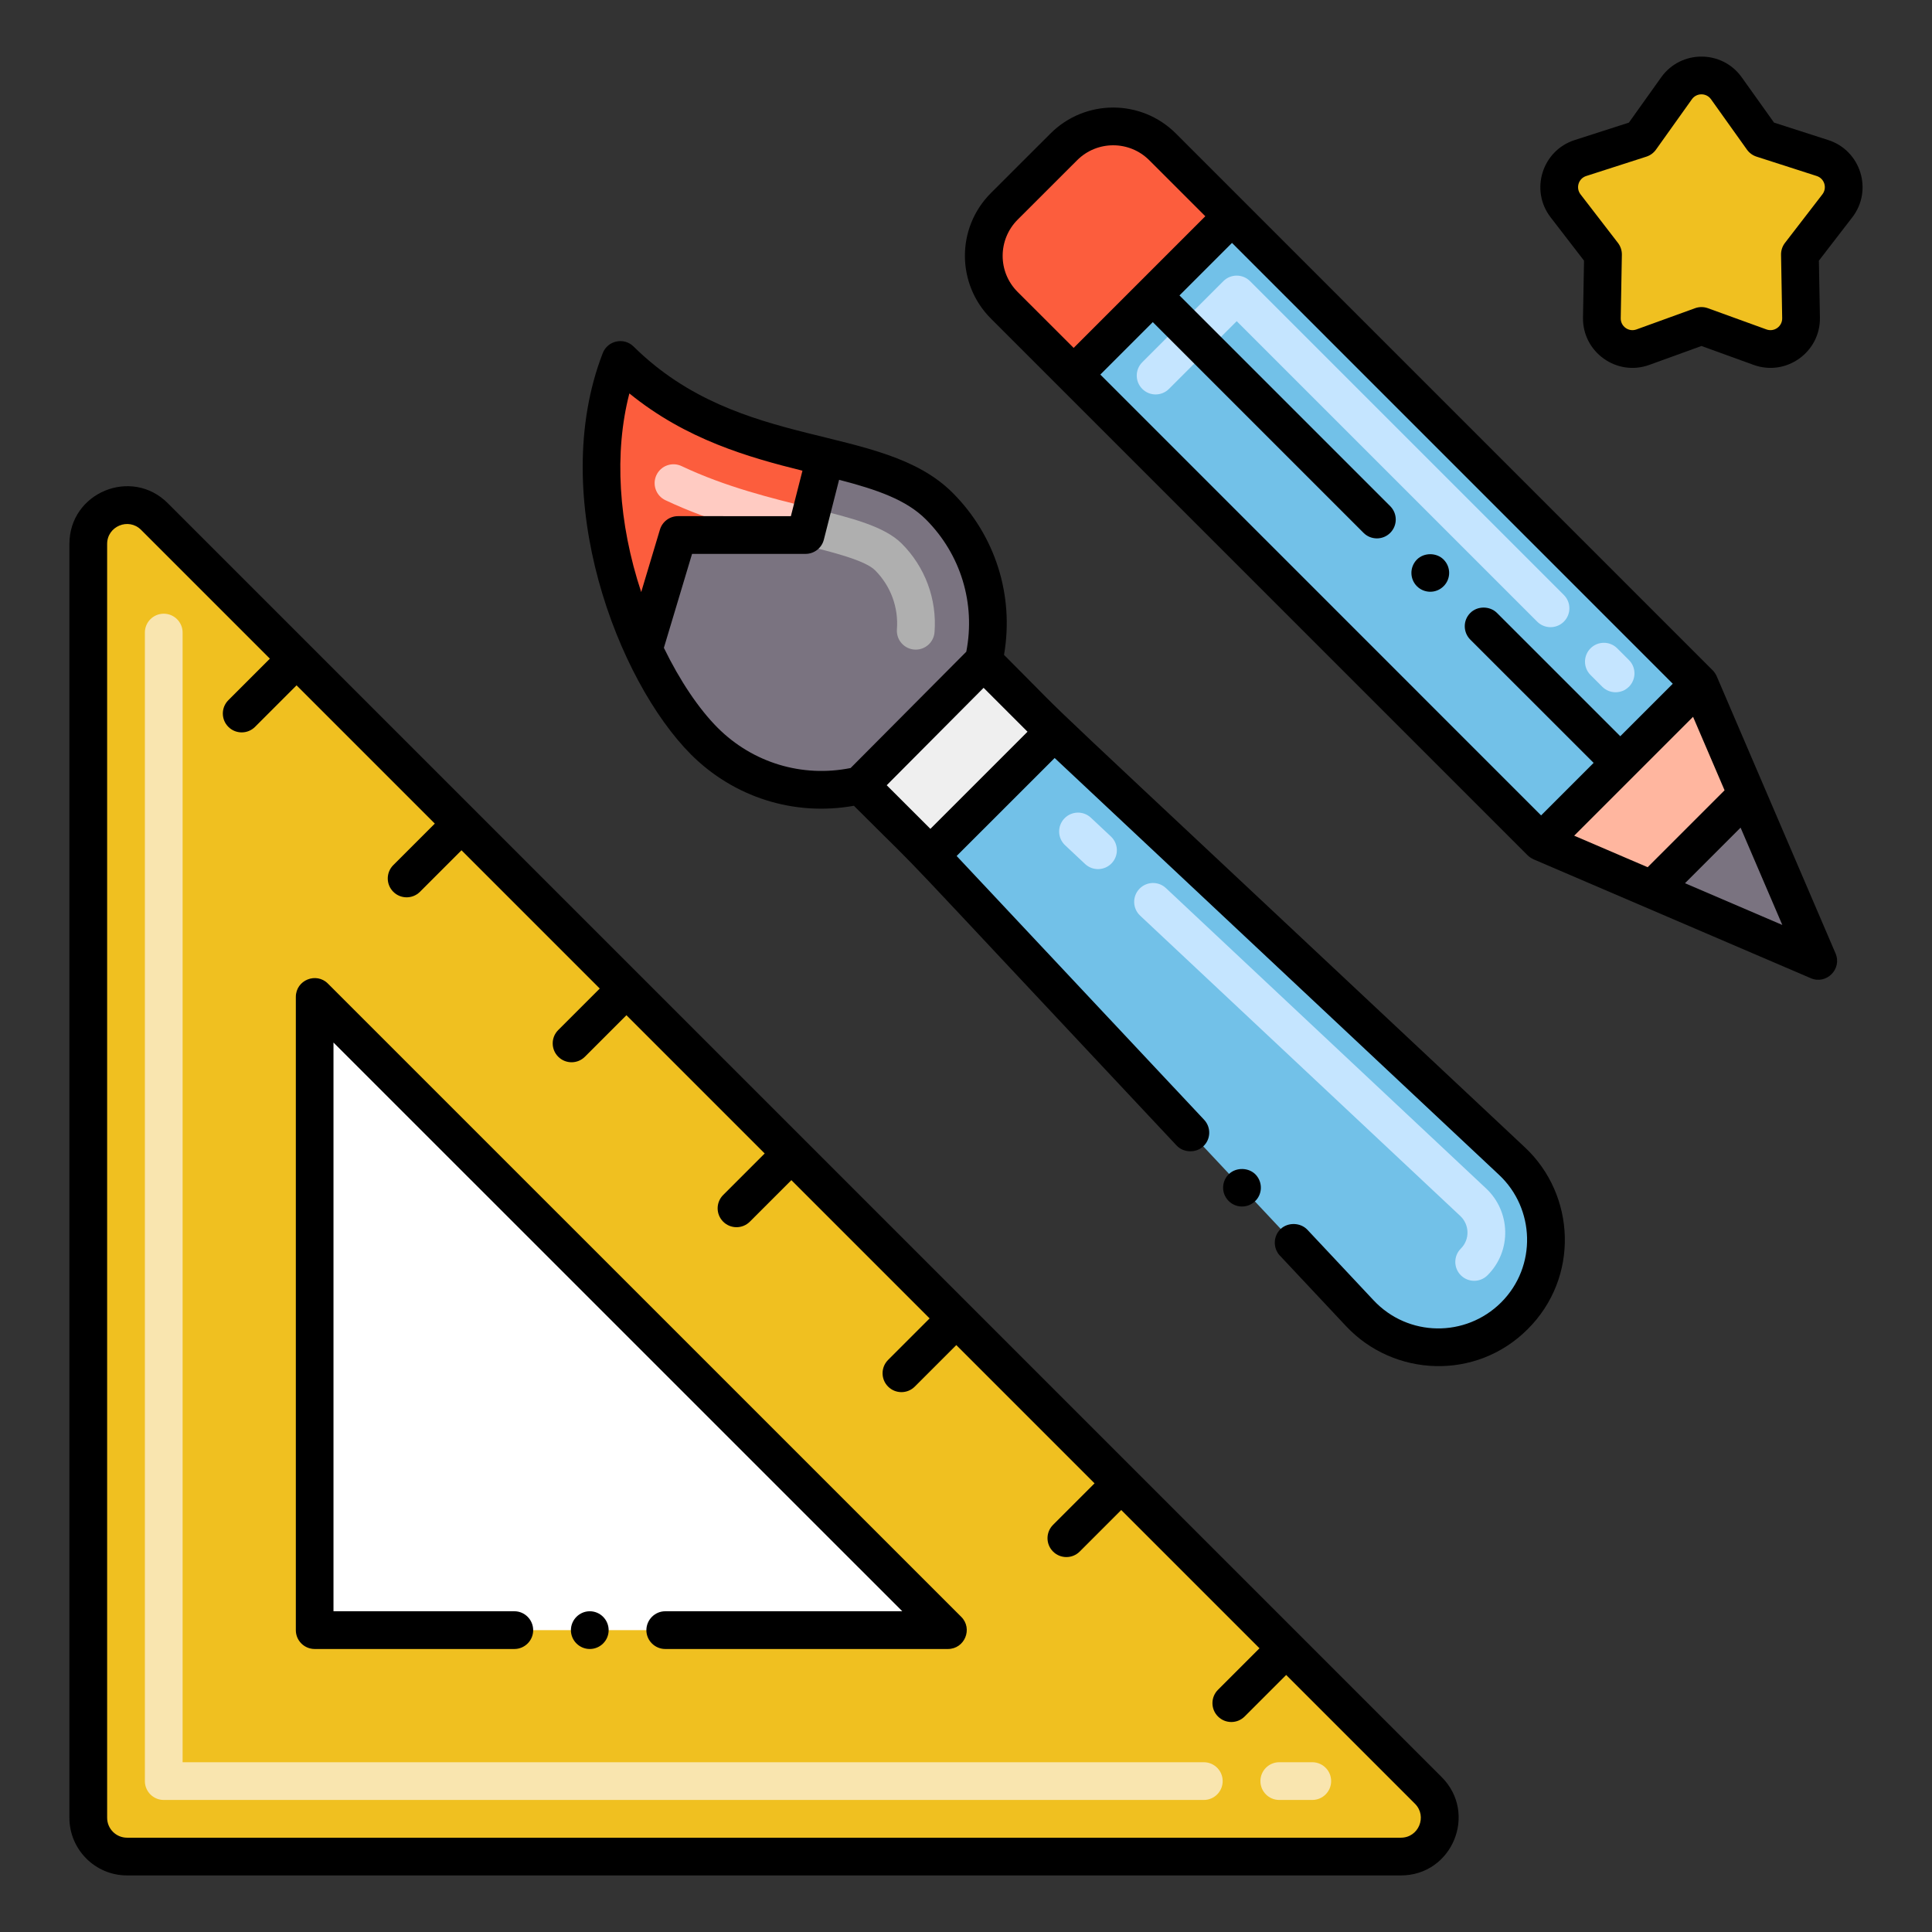
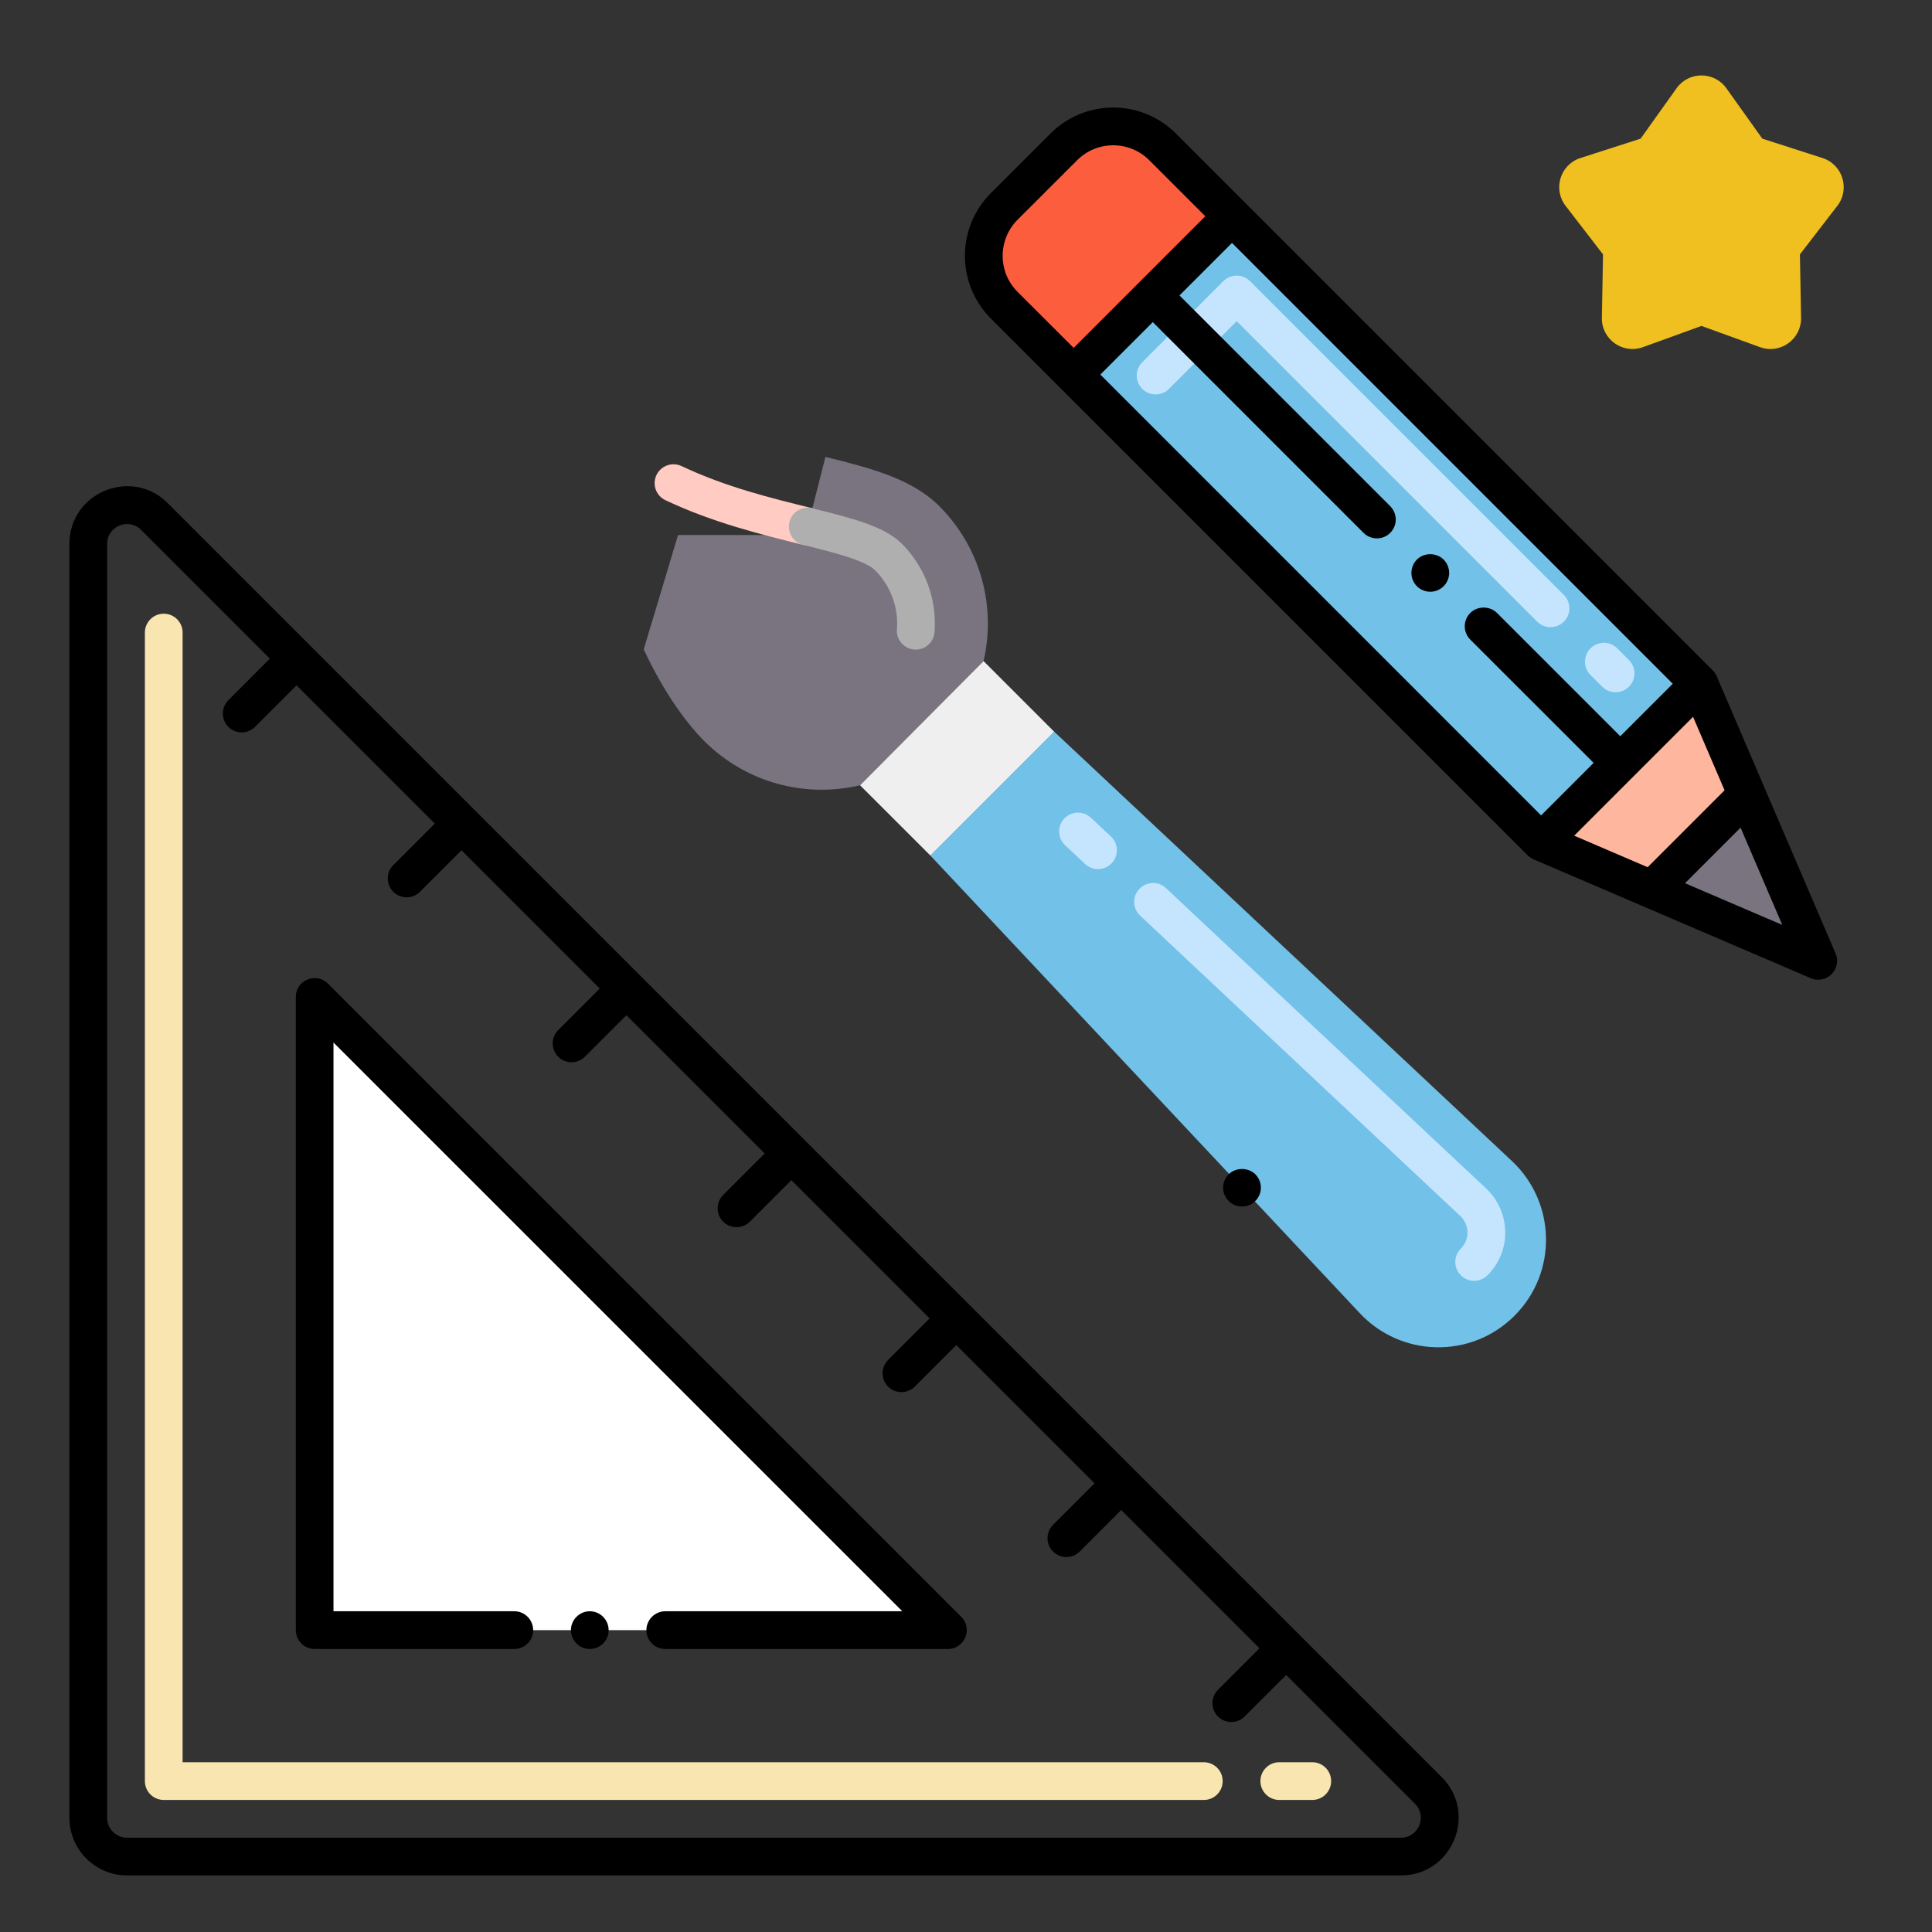
<svg xmlns="http://www.w3.org/2000/svg" version="1.1" id="Layer_1" x="0px" y="0px" viewBox="0 0 256 256" style="enable-background:new 0 0 256 256;" xml:space="preserve">
  <rect x="0" y="0" width="256" height="256" fill="#333333" stroke="none" />
  <style type="text/css">
	.st0{fill:#FC5D3D;}
	.st1{fill:#AFAFAF;}
	.st2{fill:#72C2E9;}
	.st3{fill:#FFFFFF;}
	.st4{fill:#EFEFEF;}
	.st5{fill:#878787;}
	.st6{fill:#F0C020;}
	.st7{fill:#F8E5B0;}
	.st8{fill:#B34F33;}
	.st9{fill:#FFCBC3;}
	.st10{fill:#FFB69F;}
	.st11{fill:#C5E5FE;}
	.st12{fill:#13BF6D;}
	.st13{fill:#F9E5AF;}
	.st14{fill:#7A7380;}
	.st15{fill:#72C1E8;}
	.st16{fill:#C5E5FF;}
	.st17{fill:#FFCBC2;}
	.st18{fill:#6E6D6C;}
	.st19{fill:#F2E1D7;}
	.st20{fill:#7D7B79;}
	.st21{fill:#D6C0B3;}
	.st22{fill:#76FFBB;}
	.st23{fill:#CF941C;}
	.st24{fill:#7C7B7A;}
	.st25{fill:#FEB69F;}
	.st26{fill:#E8A61E;}
	.st27{fill:#EFF0F0;}
	.st28{fill:#EDC21D;}
	.st29{fill:#4BA5C8;}
	.st30{fill:#E8A61F;}
	.st31{fill:#823A26;}
	.st32{fill:#4C4944;}
	.st33{fill:#4C4945;}
</style>
  <g>
-     <path class="st6" d="M185.627,246.004H16.832c-2.836,0-5.135-2.299-5.135-5.135V72.074c0-4.575,5.531-6.866,8.766-3.631   l168.795,168.795C192.493,240.473,190.202,246.004,185.627,246.004z" />
    <polygon class="st3" points="41.697,216.004 41.697,132.103 125.599,216.004  " />
    <path class="st13" d="M173.883,238.504h-4.371c-1.381,0-2.5-1.119-2.5-2.5s1.119-2.5,2.5-2.5h4.371c1.381,0,2.5,1.119,2.5,2.5   S175.264,238.504,173.883,238.504z M159.512,238.504H21.697c-1.381,0-2.5-1.119-2.5-2.5V83.819c0-1.381,1.119-2.5,2.5-2.5   s2.5,1.119,2.5,2.5v149.686h135.314c1.381,0,2.5,1.119,2.5,2.5S160.893,238.504,159.512,238.504z" />
    <path class="st14" d="M93.328,98.205c-2.76-2.767-5.64-7.027-8.03-12.155v-0.007l4.545-15.15h16.9l2.632-10.349   c6.124,1.508,11.501,2.93,15.086,6.522c5.562,5.569,7.525,13.379,5.868,20.534l-16.366,16.451   C106.785,105.751,98.933,103.795,93.328,98.205z" />
    <path class="st15" d="M200.678,174.345c5.761-5.761,5.477-15.036-0.327-20.491c-67.405-63.231-35.04-32.862-60.656-56.893h-0.007   l-16.402,16.402v0.007l56.9,60.642C185.642,179.836,194.924,180.099,200.678,174.345z" />
    <path class="st16" d="M193.568,168.981c-0.977-0.976-0.977-2.559,0-3.535c1.235-1.236,1.137-3.187-0.07-4.319l-42.425-39.8   c-1.007-0.945-1.057-2.527-0.112-3.534c0.943-1.006,2.524-1.059,3.534-0.113l42.425,39.8c3.238,3.038,3.442,8.243,0.184,11.5   C196.127,169.958,194.545,169.958,193.568,168.981z M143.781,114.485L141.132,112c-1.008-0.944-1.058-2.527-0.113-3.534   c0.943-1.006,2.525-1.059,3.533-0.113l2.649,2.485c1.008,0.944,1.058,2.527,0.113,3.534   C146.37,115.378,144.789,115.43,143.781,114.485z" />
-     <path class="st0" d="M85.298,86.043c-5.078-10.868-8.016-25.655-3.101-38.344c8.592,8.485,18.614,10.74,27.177,12.845   l-2.632,10.349h-16.9L85.298,86.043z" />
    <path class="st17" d="M107.03,72.272c-0.199,0-0.401-0.024-0.604-0.074l-0.494-0.123c-5.145-1.273-11.548-2.857-17.76-5.795   c-1.248-0.59-1.781-2.081-1.19-3.329c0.591-1.249,2.08-1.782,3.329-1.191c5.872,2.777,11.853,4.234,17.318,5.584   c1.34,0.332,2.157,1.688,1.825,3.028C109.173,71.511,108.152,72.272,107.03,72.272z" />
    <path class="st1" d="M121.342,86.078c-1.469,0-2.607-1.249-2.495-2.692c0.224-2.906-0.831-5.756-2.894-7.819   c-1.332-1.333-5.687-2.414-9.527-3.369c-1.34-0.333-2.156-1.689-1.823-3.029c0.332-1.339,1.686-2.158,3.028-1.823   c5.121,1.272,9.544,2.372,11.857,4.686c3.097,3.096,4.679,7.374,4.343,11.738C123.73,85.081,122.635,86.078,121.342,86.078z" />
    <polygon class="st4" points="123.286,113.369 113.962,104.052 130.328,87.6 139.688,96.96 123.286,113.362  " />
    <path class="st0" d="M154.059,19.473l9.187,9.179l-20.981,20.982l-9.188-9.179c-3.626-3.618-3.626-9.493,0-13.119l7.871-7.863   C144.567,15.847,150.442,15.847,154.059,19.473z" />
    <polygon class="st15" points="163.247,28.652 225.181,90.601 204.205,111.576 142.265,49.633  " />
    <path class="st16" d="M212.308,90.995l-1.554-1.553c-0.977-0.976-0.977-2.559,0-3.536c0.975-0.977,2.559-0.976,3.535,0l1.554,1.553   c0.977,0.976,0.977,2.559,0,3.536C214.87,91.97,213.286,91.973,212.308,90.995z M203.684,82.37l-39.814-39.813l-8.977,8.976   c-0.977,0.977-2.559,0.977-3.535,0c-0.977-0.976-0.977-2.559,0-3.535l10.744-10.744c0.977-0.977,2.559-0.977,3.535,0l41.582,41.582   c0.977,0.976,0.977,2.559,0,3.535C206.242,83.347,204.66,83.347,203.684,82.37z" />
    <polygon class="st10" points="204.205,111.576 218.888,117.878 240.924,127.319 231.484,105.284 225.181,90.601  " />
    <polygon class="st14" points="231.484,105.283 240.924,127.32 218.887,117.879  " />
    <path class="st6" d="M228.754,11.696l4.762,6.677l7.973,2.566c2.673,0.86,3.683,4.11,1.969,6.334l-4.959,6.436l0.151,8.407   c0.051,2.842-2.763,4.854-5.436,3.885l-7.761-2.813l-7.761,2.813c-2.673,0.969-5.487-1.042-5.436-3.885l0.151-8.407l-4.959-6.436   c-1.714-2.224-0.703-5.474,1.969-6.334l7.973-2.566l4.762-6.677C223.769,9.429,227.137,9.429,228.754,11.696z" />
    <path d="M9.197,72.074v168.795c0,4.21,3.425,7.635,7.635,7.635h168.795c6.806,0,10.212-8.222,5.399-13.034L22.231,66.675   C17.421,61.865,9.197,65.266,9.197,72.074z M185.627,243.504H16.832c-1.453,0-2.635-1.182-2.635-2.635V72.074   c0-2.333,2.828-3.533,4.499-1.863l17.065,17.065l-5.502,5.502c-0.977,0.976-0.977,2.559,0,3.535c0.977,0.977,2.559,0.977,3.535,0   l5.502-5.502l18.319,18.319l-5.502,5.502c-0.977,0.976-0.977,2.559,0,3.535c0.977,0.977,2.559,0.977,3.535,0l5.502-5.502   l18.32,18.32l-5.502,5.502c-0.977,0.976-0.977,2.559,0,3.535c0.977,0.977,2.559,0.977,3.535,0l5.502-5.502l18.32,18.32   l-5.502,5.502c-0.977,0.976-0.977,2.559,0,3.535c0.977,0.977,2.559,0.977,3.535,0l5.502-5.502l18.319,18.319l-5.502,5.502   c-0.977,0.976-0.977,2.559,0,3.535c0.977,0.977,2.559,0.977,3.535,0l5.502-5.502l18.32,18.32l-5.502,5.502   c-0.977,0.976-0.977,2.559,0,3.535c0.977,0.977,2.559,0.977,3.535,0l5.502-5.502l18.32,18.32l-5.502,5.502   c-0.977,0.976-0.977,2.559,0,3.535c0.977,0.977,2.559,0.977,3.535,0l5.502-5.502l17.065,17.065   C189.15,240.666,187.975,243.504,185.627,243.504z" />
-     <path d="M83.954,45.919c-1.285-1.267-3.442-0.795-4.088,0.876c-7.403,19.122,2.022,43.474,11.689,53.172   c0.001,0.001,0.003,0.002,0.004,0.004c5.648,5.64,13.597,8.221,21.589,6.799c11.742,11.731,0.36-0.163,42.761,45.019   c0.899,0.97,2.56,1.02,3.529,0.11c1.011-0.94,1.061-2.52,0.11-3.53l-32.788-34.947c6.857-6.857,3.97-3.971,12.988-12.982   c0,0,58.888,55.238,58.89,55.24c4.737,4.435,5.057,12.113,0.271,16.9c-4.705,4.682-12.334,4.59-16.9-0.28l-8.77-9.35   c-0.921-0.97-2.561-1.02-3.54-0.11c-1.014,0.971-1.032,2.536-0.11,3.54c0.01,0,0.01,0,0.01,0l8.76,9.34   c6.321,6.741,17.245,7.249,24.08,0.39c6.841-6.82,6.374-17.747-0.38-24.08c-73.08-68.563-57.043-53.278-69.02-65.255   c1.356-7.853-1.133-15.791-6.81-21.476C116.832,55.902,98.192,59.983,83.954,45.919z M83.396,52.13   c7.521,6.124,15.841,8.48,22.934,10.24l-1.534,6.023H89.841c-1.104,0-2.077,0.724-2.395,1.782l-2.483,8.278   C81.93,69.288,81.362,59.969,83.396,52.13z M136.152,96.958l-12.87,12.87l-5.787-5.781l12.839-12.907L136.152,96.958z    M128.038,86.357c-7.938,7.98-7.737,7.779-15.328,15.41c-6.414,1.287-12.955-0.68-17.615-5.331   c-2.504-2.512-5.016-6.251-7.128-10.595l3.734-12.448h15.039c1.144,0,2.141-0.775,2.423-1.883l2.021-7.934   c5.056,1.313,8.905,2.653,11.509,5.256C127.313,73.46,129.285,79.966,128.038,86.357z" />
    <path d="M162.859,155.55c-0.993,0.932-1.075,2.501-0.109,3.53c0.959,1.021,2.55,1.045,3.53,0.11   c0.982-0.904,1.082-2.482,0.119-3.53C165.49,154.69,163.83,154.64,162.859,155.55z" />
    <path d="M191.28,77.68c0.956-0.936,1.016-2.522,0-3.54c-0.94-0.94-2.591-0.94-3.53,0c-0.996,1.018-0.953,2.587,0,3.54   C188.699,78.629,190.281,78.678,191.28,77.68z" />
    <path d="M155.826,17.704c-4.595-4.603-12.048-4.607-16.644,0l-7.872,7.864c-4.653,4.653-4.558,12.107,0.001,16.655l71.12,71.121   c0.158,0.158,0.487,0.399,0.784,0.526c0.002,0.001,0.004,0.003,0.006,0.003l36.718,15.744c2.069,0.888,4.167-1.216,3.282-3.282   l-15.744-36.718c-0.1-0.242-0.32-0.581-0.529-0.79L155.826,17.704z M228.514,104.717l-10.192,10.192l-9.736-4.175l15.753-15.753   L228.514,104.717z M214.695,97.554L198.359,81.22c-0.949-0.95-2.6-0.95-3.54,0c-0.993,0.994-0.956,2.573,0,3.53l16.344,16.335   l-6.96,6.96L145.8,49.634l6.951-6.952L180.68,70.61c0.968,0.969,2.554,0.977,3.53,0c0.979-0.98,0.979-2.56,0-3.54l-27.923-27.923   l6.96-6.96l58.403,58.412L214.695,97.554z M134.845,29.104l7.874-7.866c2.643-2.648,6.928-2.649,9.571,0   c0.001,0.001,0.002,0.002,0.003,0.003l7.417,7.411l-17.446,17.446l-7.421-7.414C132.174,36.022,132.215,31.735,134.845,29.104z    M223.27,117.031l7.366-7.366l5.529,12.895L223.27,117.031z" />
-     <path d="M242.254,18.559l-7.184-2.312l-4.281-6.002c-2.609-3.659-8.062-3.662-10.673,0l-4.28,6.002l-7.186,2.312   c-4.315,1.39-5.95,6.65-3.183,10.24l4.424,5.741l-0.136,7.531c-0.081,4.591,4.472,7.844,8.787,6.279l6.91-2.505l6.908,2.504   c4.315,1.566,8.871-1.689,8.788-6.279l-0.136-7.531l4.425-5.742C248.205,25.208,246.57,19.949,242.254,18.559z M241.478,25.748   l-4.96,6.436c-0.346,0.449-0.529,1.003-0.52,1.571l0.151,8.408c0.02,1.089-1.058,1.86-2.083,1.489l-7.761-2.813   c-0.551-0.2-1.155-0.2-1.704,0l-7.763,2.814c-1.034,0.372-2.103-0.408-2.083-1.489l0.151-8.407c0.01-0.567-0.173-1.121-0.52-1.571   l-4.959-6.436c-0.658-0.852-0.27-2.098,0.754-2.428l7.974-2.566c0.513-0.165,0.958-0.49,1.27-0.929l4.761-6.676   c0.62-0.869,1.912-0.869,2.532,0l4.762,6.677c0.313,0.438,0.757,0.763,1.27,0.928l7.973,2.566   C241.747,23.649,242.134,24.895,241.478,25.748z" />
    <path d="M43.46,130.34c-1.54-1.562-4.26-0.489-4.26,1.76v83.91c0,1.362,1.105,2.49,2.5,2.49h26.46c1.37,0,2.489-1.12,2.489-2.49   c0-1.38-1.119-2.51-2.489-2.51H44.189v-75.36l75.37,75.36h-31.41c-1.369,0-2.5,1.13-2.5,2.51c0,1.37,1.131,2.49,2.5,2.49h37.45   c2.226,0,3.339-2.692,1.771-4.26L43.46,130.34z" />
    <path d="M78.149,213.5c-1.369,0-2.5,1.13-2.5,2.51c0,1.37,1.131,2.49,2.5,2.49c1.381,0,2.5-1.12,2.5-2.49   C80.649,214.63,79.53,213.5,78.149,213.5z" />
  </g>
</svg>